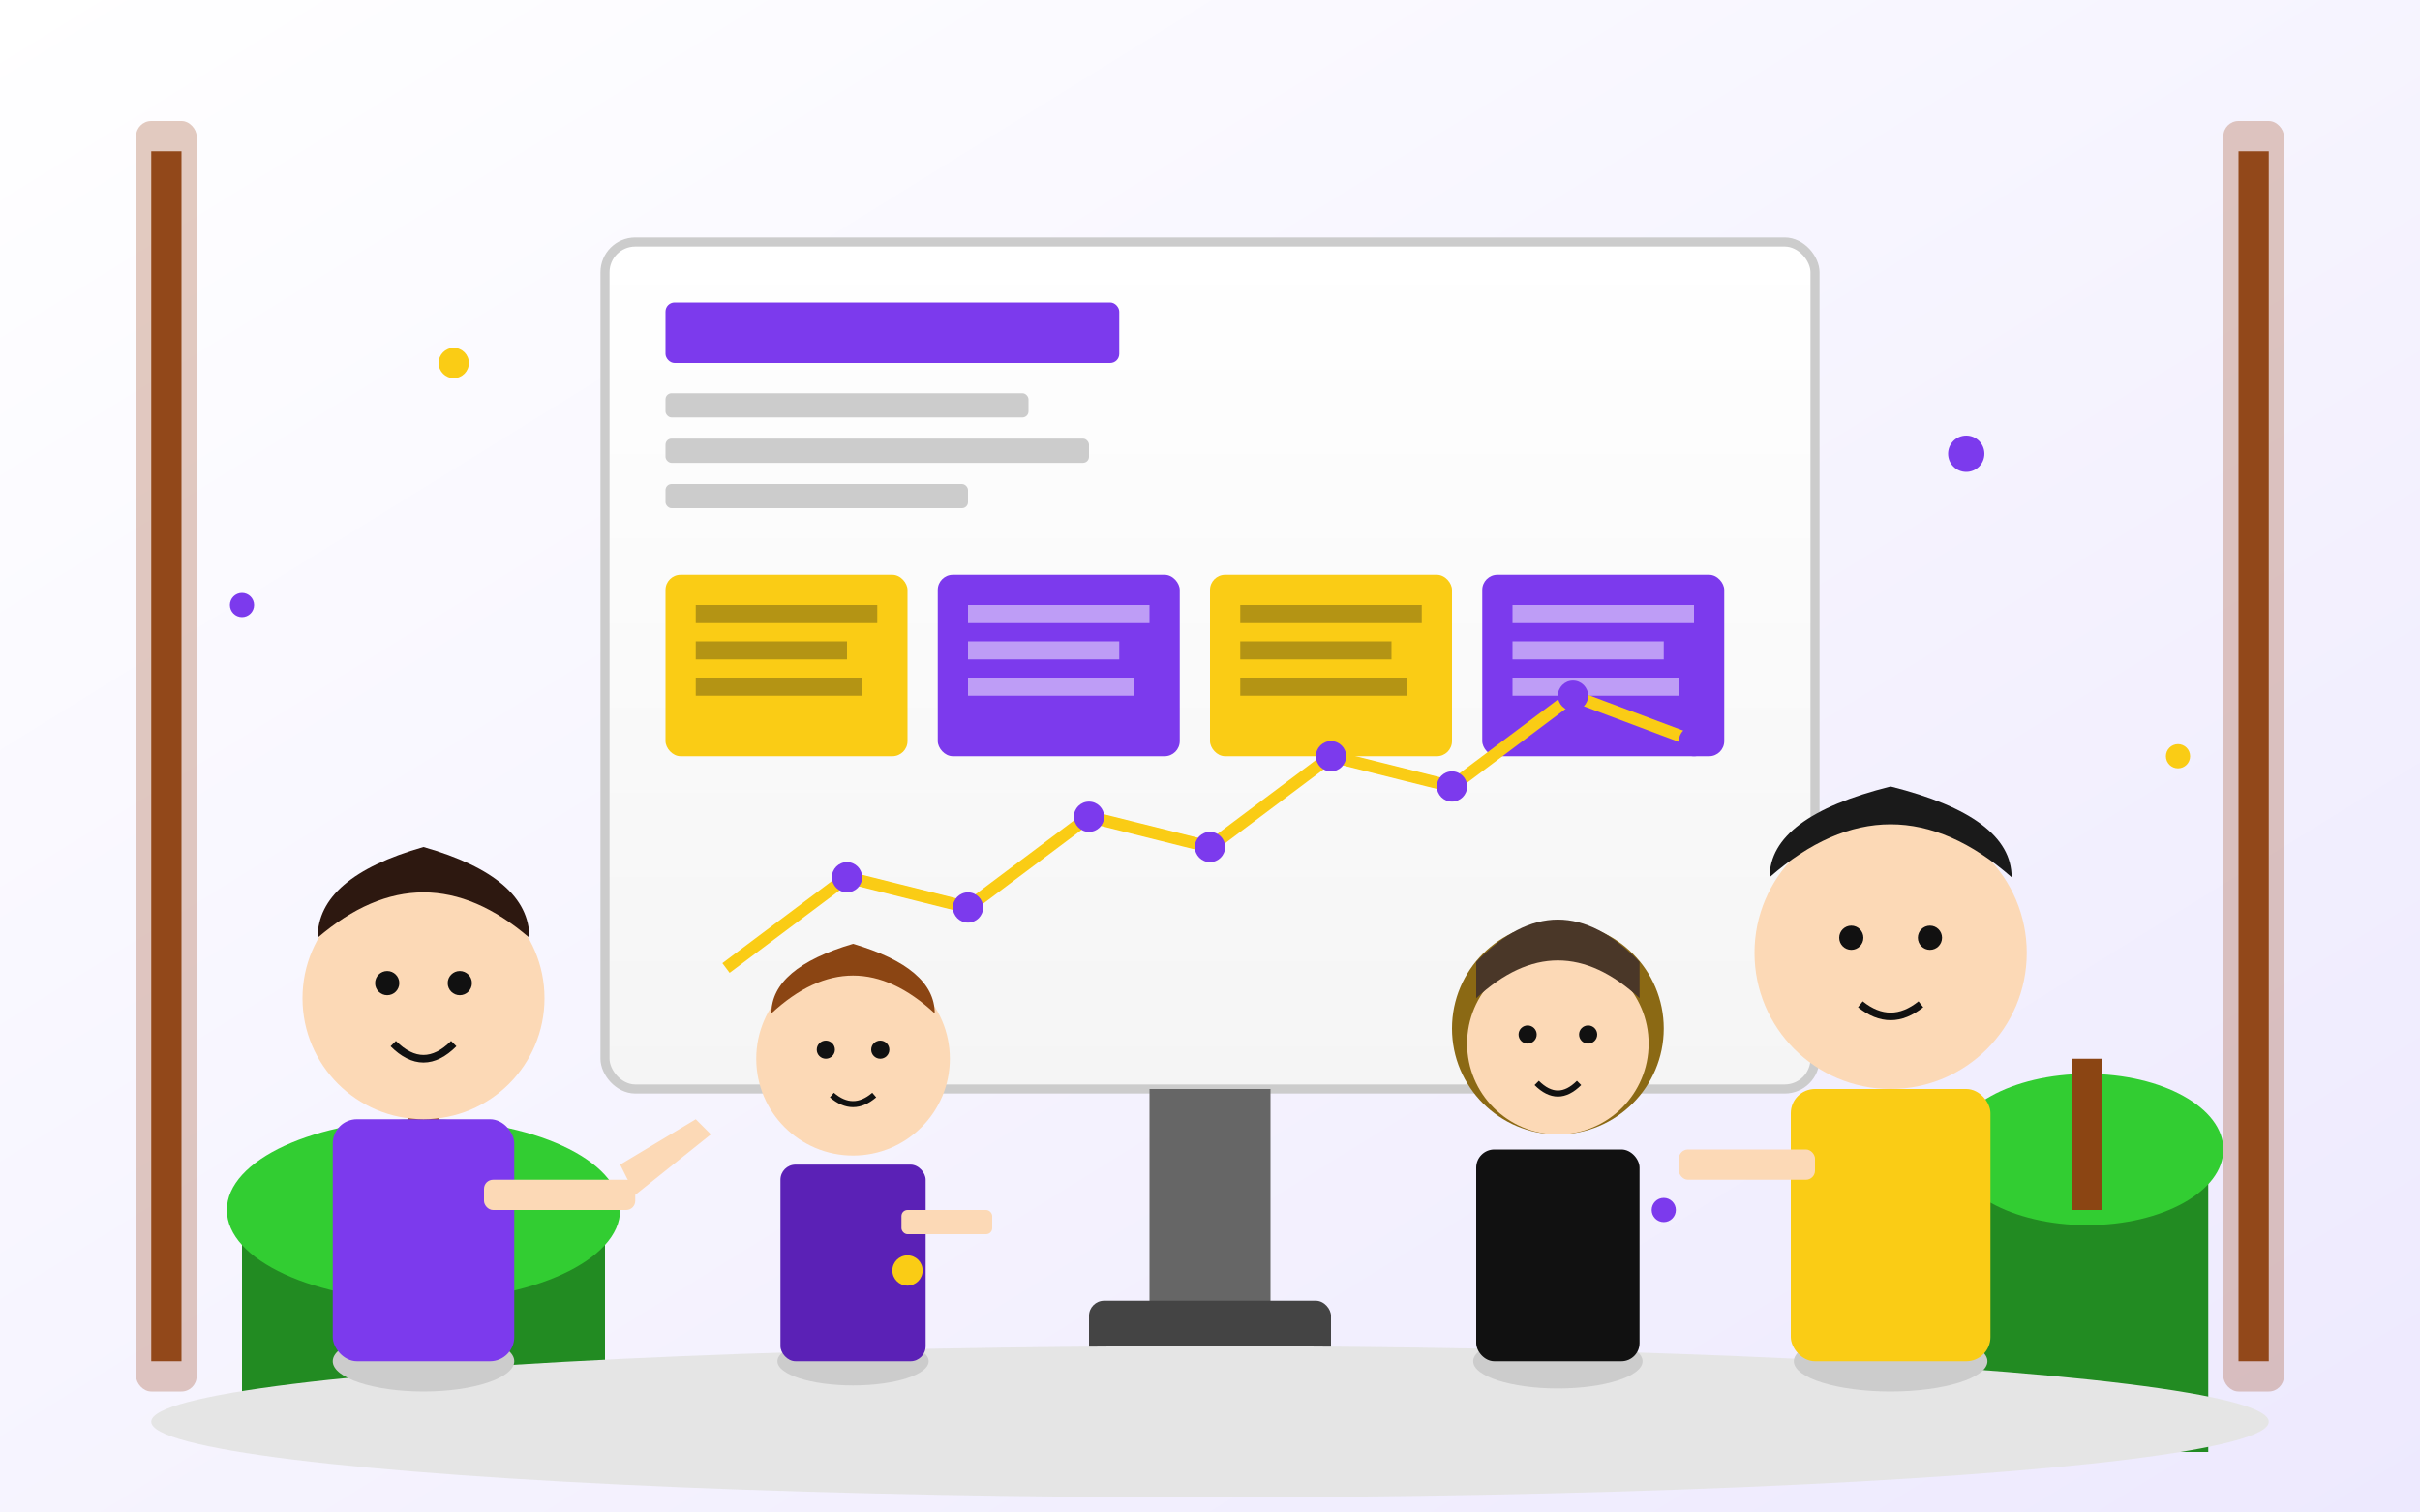
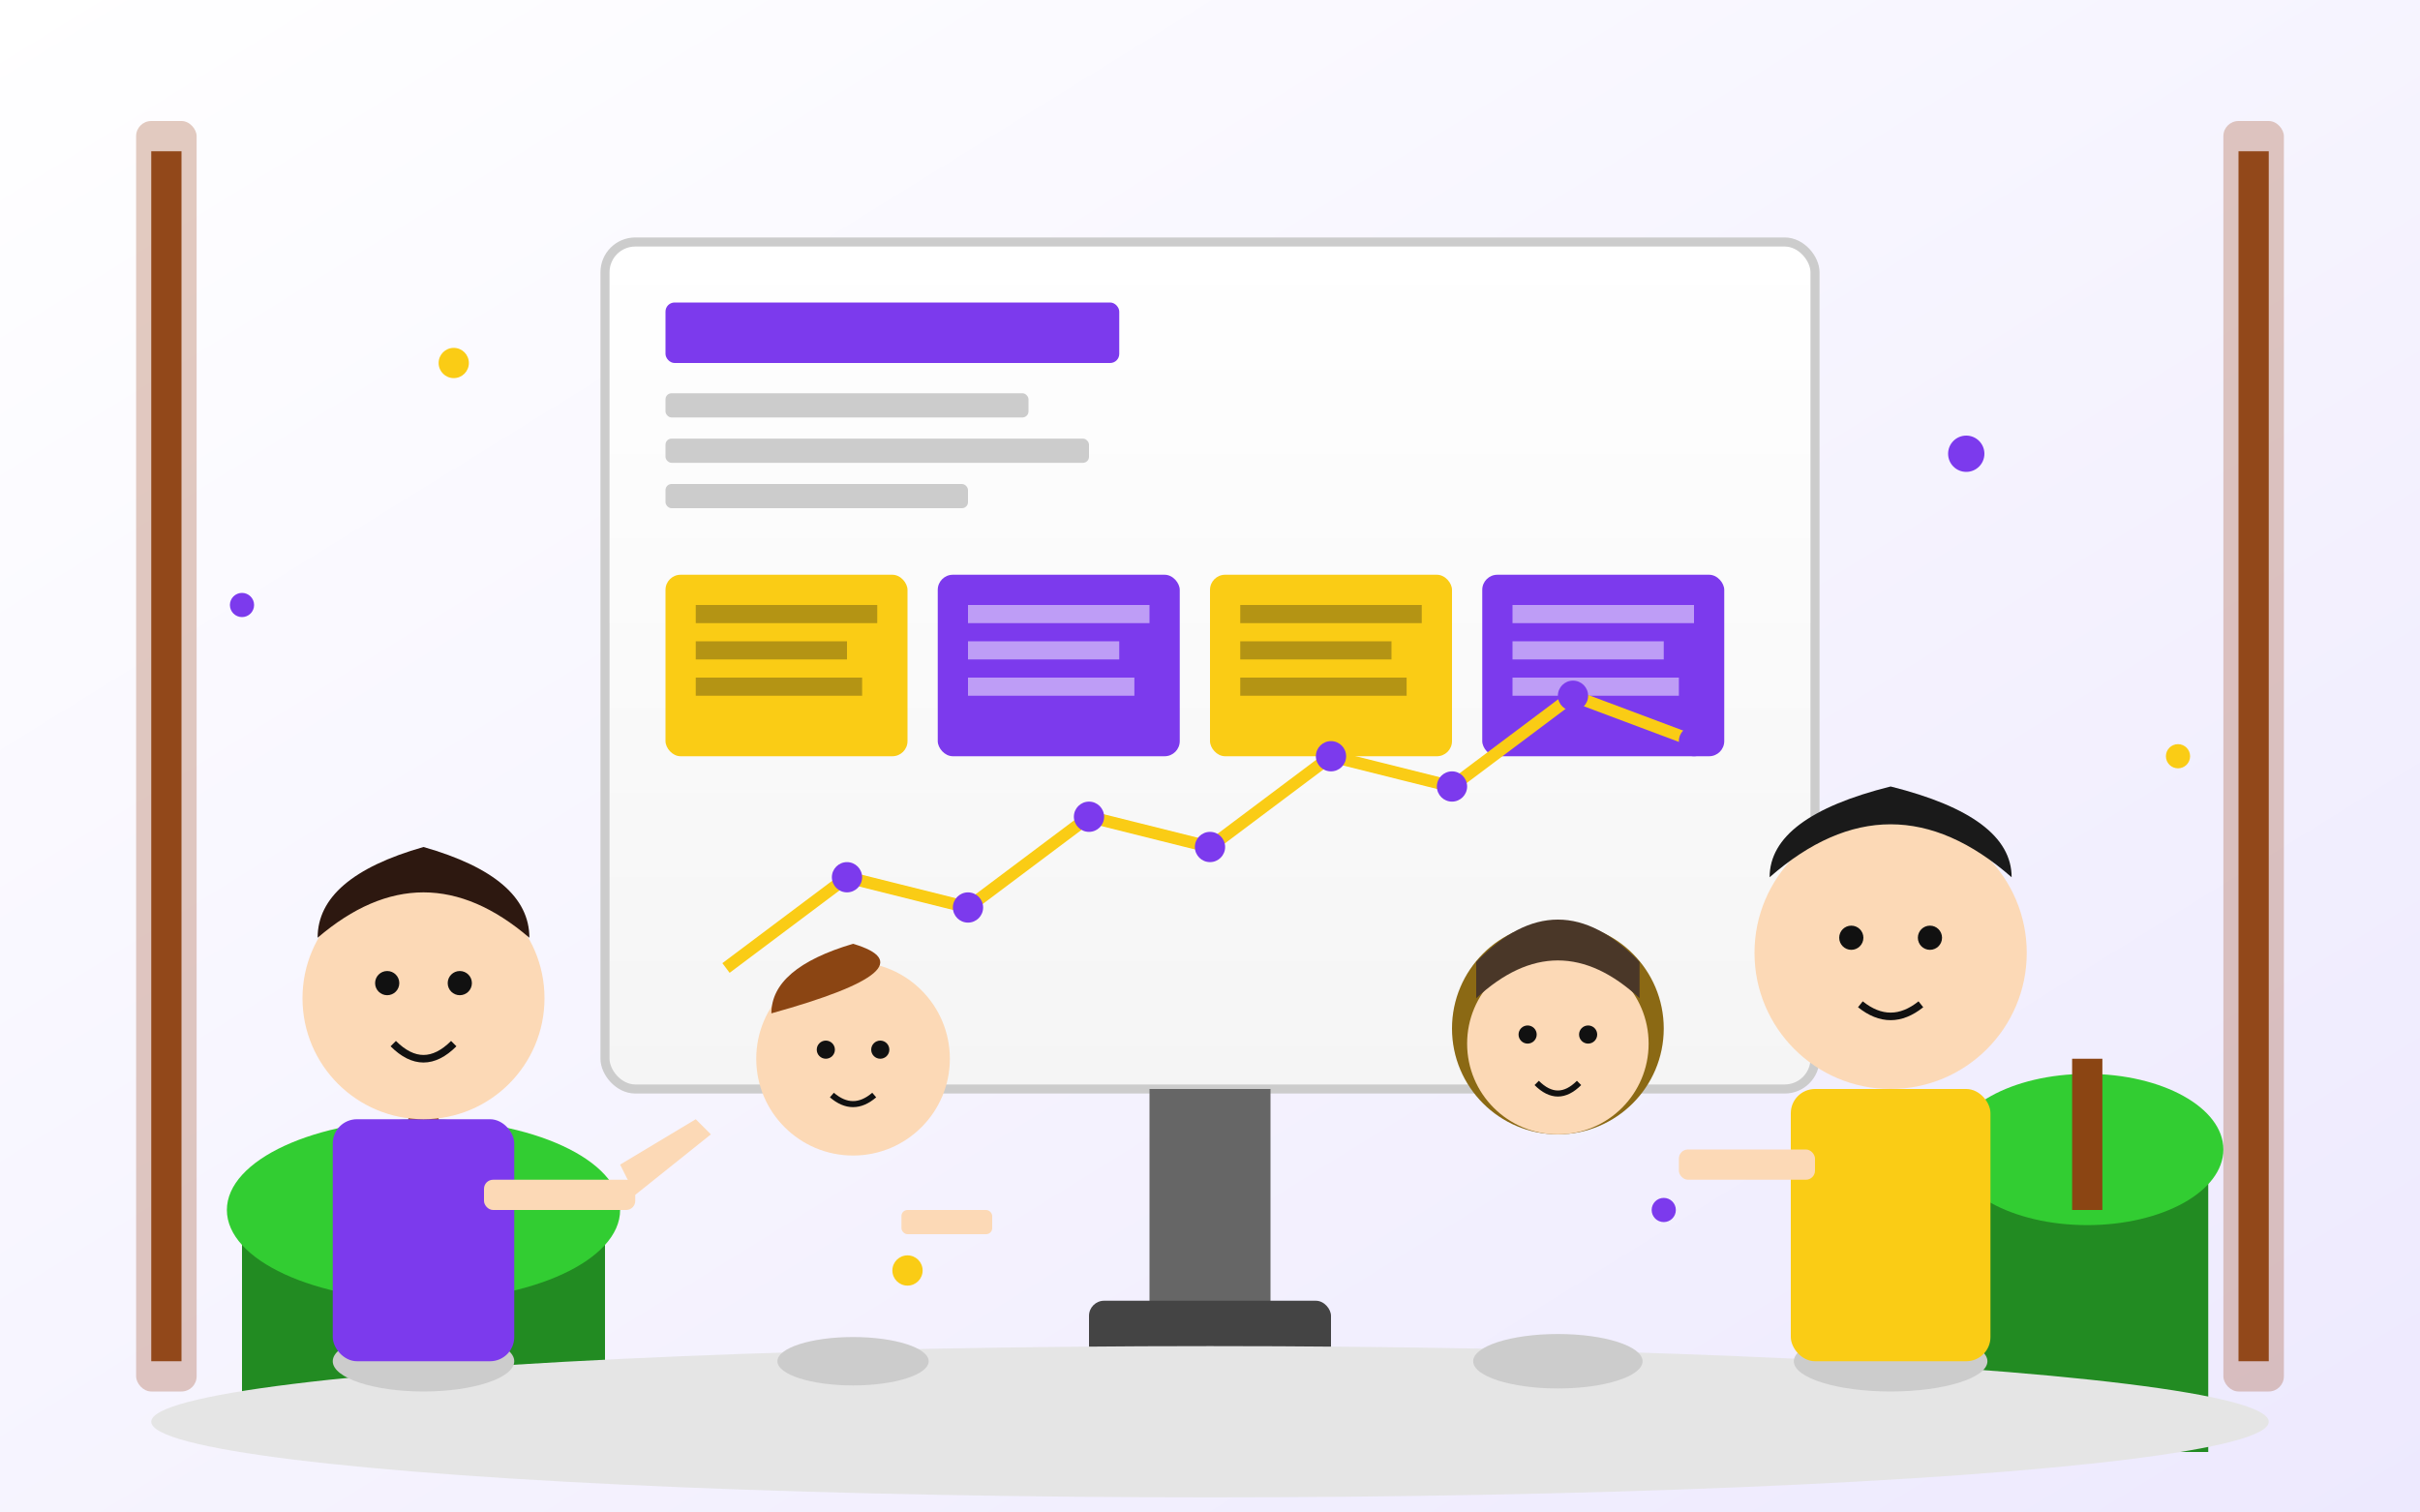
<svg xmlns="http://www.w3.org/2000/svg" viewBox="0 0 800 500">
  <rect x="0" y="0" width="800" height="500" fill="#333333" stroke="none" />
  <defs>
    <linearGradient id="bgGrad2" x1="0%" y1="0%" x2="100%" y2="100%">
      <stop offset="0%" style="stop-color:#FFFFFF" />
      <stop offset="100%" style="stop-color:#EDE9FE" />
    </linearGradient>
    <linearGradient id="boardGrad" x1="0%" y1="0%" x2="0%" y2="100%">
      <stop offset="0%" style="stop-color:#FFFFFF" />
      <stop offset="100%" style="stop-color:#F5F5F5" />
    </linearGradient>
  </defs>
  <rect width="800" height="500" fill="url(#bgGrad2)" />
  <rect x="50" y="50" width="10" height="400" fill="#8B4513" />
  <rect x="740" y="50" width="10" height="400" fill="#8B4513" />
  <rect x="45" y="40" width="20" height="420" rx="5" fill="#A0522D" opacity="0.3" />
  <rect x="735" y="40" width="20" height="420" rx="5" fill="#A0522D" opacity="0.3" />
  <rect x="650" y="380" width="80" height="100" fill="#228B22" />
  <ellipse cx="690" cy="380" rx="45" ry="25" fill="#32CD32" />
  <rect x="685" y="350" width="10" height="50" fill="#8B4513" />
  <rect x="80" y="400" width="120" height="80" fill="#228B22" />
  <ellipse cx="140" cy="400" rx="65" ry="30" fill="#32CD32" />
  <rect x="135" y="360" width="10" height="60" fill="#8B4513" />
  <rect x="200" y="80" width="400" height="280" rx="10" fill="url(#boardGrad)" stroke="#CCCCCC" stroke-width="3" />
  <rect x="380" y="360" width="40" height="80" fill="#666666" />
  <rect x="360" y="430" width="80" height="20" rx="5" fill="#444444" />
  <rect x="220" y="100" width="150" height="20" rx="3" fill="#7C3AED" />
  <rect x="220" y="130" width="120" height="8" rx="2" fill="#CCCCCC" />
  <rect x="220" y="145" width="140" height="8" rx="2" fill="#CCCCCC" />
  <rect x="220" y="160" width="100" height="8" rx="2" fill="#CCCCCC" />
  <rect x="220" y="190" width="80" height="60" rx="5" fill="#FACC15" />
  <rect x="230" y="200" width="60" height="6" fill="#111111" opacity="0.3" />
  <rect x="230" y="212" width="50" height="6" fill="#111111" opacity="0.3" />
  <rect x="230" y="224" width="55" height="6" fill="#111111" opacity="0.3" />
  <rect x="310" y="190" width="80" height="60" rx="5" fill="#7C3AED" />
  <rect x="320" y="200" width="60" height="6" fill="#FFFFFF" opacity="0.5" />
  <rect x="320" y="212" width="50" height="6" fill="#FFFFFF" opacity="0.5" />
  <rect x="320" y="224" width="55" height="6" fill="#FFFFFF" opacity="0.5" />
  <rect x="400" y="190" width="80" height="60" rx="5" fill="#FACC15" />
  <rect x="410" y="200" width="60" height="6" fill="#111111" opacity="0.3" />
  <rect x="410" y="212" width="50" height="6" fill="#111111" opacity="0.3" />
  <rect x="410" y="224" width="55" height="6" fill="#111111" opacity="0.3" />
  <rect x="490" y="190" width="80" height="60" rx="5" fill="#7C3AED" />
  <rect x="500" y="200" width="60" height="6" fill="#FFFFFF" opacity="0.5" />
  <rect x="500" y="212" width="50" height="6" fill="#FFFFFF" opacity="0.5" />
  <rect x="500" y="224" width="55" height="6" fill="#FFFFFF" opacity="0.5" />
  <polyline points="240,320 280,290 320,300 360,270 400,280 440,250 480,260 520,230 560,245" fill="none" stroke="#FACC15" stroke-width="4" />
  <circle cx="280" cy="290" r="5" fill="#7C3AED" />
  <circle cx="320" cy="300" r="5" fill="#7C3AED" />
  <circle cx="360" cy="270" r="5" fill="#7C3AED" />
  <circle cx="400" cy="280" r="5" fill="#7C3AED" />
  <circle cx="440" cy="250" r="5" fill="#7C3AED" />
  <circle cx="480" cy="260" r="5" fill="#7C3AED" />
  <circle cx="520" cy="230" r="5" fill="#7C3AED" />
  <circle cx="560" cy="245" r="5" fill="#7C3AED" />
  <ellipse cx="400" cy="470" rx="350" ry="25" fill="#E5E5E5" />
  <g transform="translate(100, 250)">
    <ellipse cx="40" cy="200" rx="30" ry="10" fill="#CCCCCC" />
    <rect x="10" y="120" width="60" height="80" rx="8" fill="#7C3AED" />
    <circle cx="40" cy="80" r="40" fill="#FCD9B6" />
    <path d="M5 60 Q40 30 75 60 Q75 40 40 30 Q5 40 5 60" fill="#2D1810" />
    <circle cx="28" cy="75" r="4" fill="#111111" />
    <circle cx="52" cy="75" r="4" fill="#111111" />
    <path d="M30 95 Q40 105 50 95" fill="none" stroke="#111111" stroke-width="2.5" />
    <rect x="60" y="140" width="50" height="10" rx="3" fill="#FCD9B6" />
    <path d="M105 135 L130 120 L135 125 L110 145 Z" fill="#FCD9B6" />
  </g>
  <g transform="translate(580, 220)">
    <ellipse cx="45" cy="230" rx="32" ry="10" fill="#CCCCCC" />
    <rect x="12" y="140" width="66" height="90" rx="8" fill="#FACC15" />
    <circle cx="45" cy="95" r="45" fill="#FCD9B6" />
    <path d="M5 70 Q45 35 85 70 Q85 50 45 40 Q5 50 5 70" fill="#1a1a1a" />
    <circle cx="32" cy="90" r="4" fill="#111111" />
    <circle cx="58" cy="90" r="4" fill="#111111" />
    <path d="M35 112 Q45 120 55 112" fill="none" stroke="#111111" stroke-width="2.5" />
    <rect x="-25" y="160" width="45" height="10" rx="3" fill="#FCD9B6" />
  </g>
  <g transform="translate(480, 280)">
    <ellipse cx="35" cy="170" rx="28" ry="9" fill="#CCCCCC" />
-     <rect x="8" y="100" width="54" height="70" rx="6" fill="#111111" />
    <circle cx="35" cy="60" r="35" fill="#8B6914" />
    <circle cx="35" cy="65" r="30" fill="#FCD9B6" />
    <path d="M8 50 Q35 25 62 50 L62 38 Q35 10 8 38 Z" fill="#4A3728" />
    <circle cx="25" cy="62" r="3" fill="#111111" />
    <circle cx="45" cy="62" r="3" fill="#111111" />
    <path d="M28 78 Q35 85 42 78" fill="none" stroke="#111111" stroke-width="2" />
  </g>
  <g transform="translate(250, 300)">
    <ellipse cx="32" cy="150" rx="25" ry="8" fill="#CCCCCC" />
-     <rect x="8" y="85" width="48" height="65" rx="5" fill="#5B21B6" />
    <circle cx="32" cy="50" r="32" fill="#FCD9B6" />
-     <path d="M5 35 Q32 10 59 35 Q59 20 32 12 Q5 20 5 35" fill="#8B4513" />
+     <path d="M5 35 Q59 20 32 12 Q5 20 5 35" fill="#8B4513" />
    <circle cx="23" cy="47" r="3" fill="#111111" />
    <circle cx="41" cy="47" r="3" fill="#111111" />
    <path d="M25 62 Q32 68 39 62" fill="none" stroke="#111111" stroke-width="2" />
    <rect x="48" y="100" width="30" height="8" rx="2" fill="#FCD9B6" />
  </g>
  <circle cx="150" cy="120" r="5" fill="#FACC15" />
  <circle cx="650" cy="150" r="6" fill="#7C3AED" />
  <circle cx="720" cy="250" r="4" fill="#FACC15" />
  <circle cx="80" cy="200" r="4" fill="#7C3AED" />
  <circle cx="300" cy="420" r="5" fill="#FACC15" />
  <circle cx="550" cy="400" r="4" fill="#7C3AED" />
</svg>